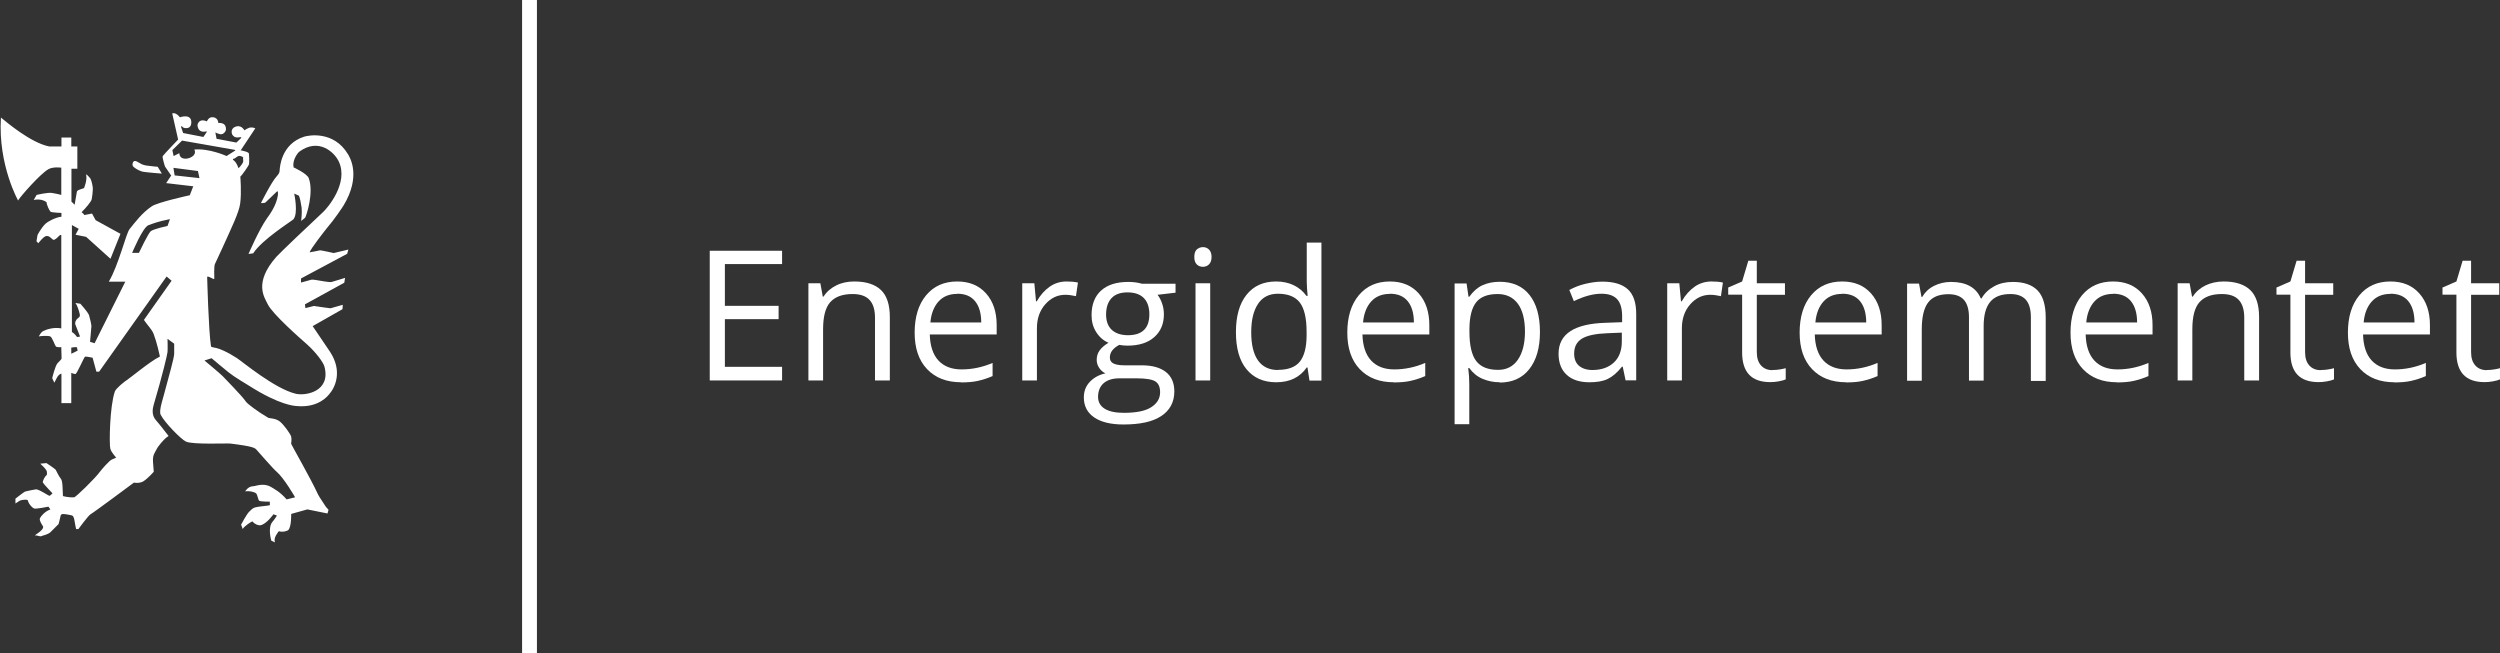
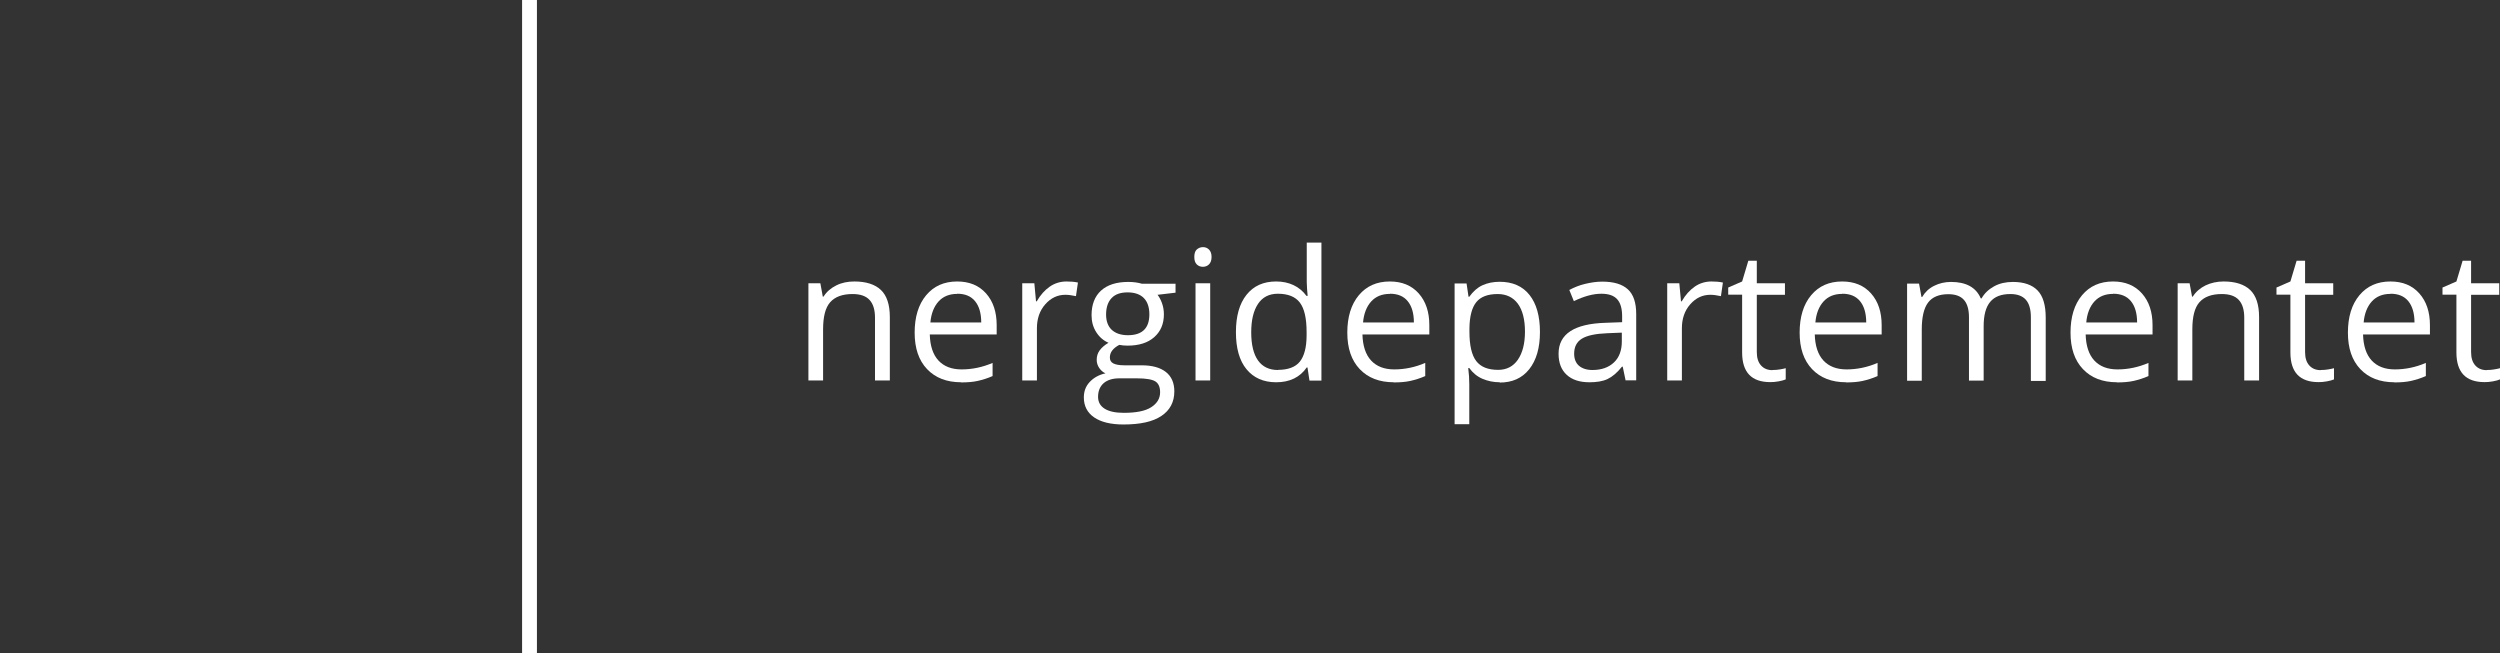
<svg xmlns="http://www.w3.org/2000/svg" id="Layer_1" viewBox="0 0 165.2 43.18">
  <rect x="0" y="0" width="165.2" height="43.18" fill="#333333" stroke="none" />
  <defs>
    <style>.cls-1{fill:#ffffff;}.cls-1,.cls-2{stroke-width:0px;}.cls-2{fill:#ffffff;}</style>
  </defs>
-   <path class="cls-2" d="m10.69,11.47s-1.12-.08-1.32-.14c-.2-.06-.56-.26-.6-.38-.04-.11.01-.4.25-.29.24.11.33.26.83.3.21.02.53.07.57.06l.27.44Zm-9.5,1.78c.19-.31,1.49-1.78,2.01-2.07.32-.18.85-.1.85-.1v1.8c-.08-.03-.33-.08-.61-.13s-1.02.13-1.02.13l-.19.33c.58-.11.85.16.85.16-.01.13.18.55.26.62.09.06.72.08.72.08v.25c-.4.04-.93.34-1.05.46-.3.29-.53.75-.53.75l-.07.41.12.13s.25-.31.39-.41c.29-.21.48.13.59.18.11.05.29-.15.39-.25.1-.1.15-.06.15-.06v6.17c-.54-.11-1.07.11-1.2.18-.17.09-.28.35-.28.35.08-.03.62-.06.75,0,.13.05.31.61.38.67.07.06.35.04.35.04,0,0,.02.67.02.74s-.15.19-.26.31c-.17.18-.36,1-.36,1l.14.3s.13-.25.17-.33c.13-.25.3-.27.3-.27v1.95h.65v-2s.24.1.29.07c.11-.07.55-1.1.62-1.14.07-.03.5.07.5.07l.25.92h.18l4.46-6.29.33.28-1.83,2.59c.25.37.48.57.63.89.23.6.4,1.4.41,1.45.02.07.03.08-.05.12-.51.23-2.01,1.46-2.11,1.51-.18.11-.73.56-.8.76-.34.98-.38,3.46-.3,3.78.06.24.39.59.39.59,0,0-.13.05-.3.13-.17.08-.68.67-.75.77-.37.51-1.63,1.71-1.72,1.72-.38.03-.75-.08-.75-.08,0-.06-.03-.6-.03-.68,0-.08-.03-.37-.1-.45-.16-.2-.31-.55-.35-.61-.04-.06-.61-.44-.61-.44l-.41.04s.28.25.38.4c.11.15.05.35.05.35-.15.1-.28.42-.26.49.02.07.64.72.64.72,0,0-.13.13-.18.16-.04.03-.41-.23-.65-.34-.24-.11-.23-.08-.29-.08-.07,0-.61.12-.69.14-.08.03-.64.47-.64.47v.32s.17-.11.26-.17c.09-.06.29-.08.44-.08s.12.08.15.15c.08.18.26.38.38.43s.95-.12.95-.12l.13.18c-.39.15-.61.44-.69.58-.08.14.21.55.21.55v.05c0,.2-.55.53-.55.53.05,0,.28.05.28.05,0,0,.08.03.11.02.28-.09.51-.14.66-.29.2-.2.52-.52.52-.52,0,0,.12-.45.13-.53.03-.18.2-.15.57-.08.23.04.25.05.3.18.02.06.05.13.06.25.02.16.1.51.1.51h.15s.67-.92.82-.99c.15-.07,2.85-2.08,2.85-2.08.2.04.42.02.6-.07.35-.22.71-.65.71-.65,0,0-.04-.45-.05-.65-.03-.47.12-.59.22-.8.12-.26.48-.65.64-.79.04-.03.17-.12.17-.12,0,0-.68-.88-.84-1.05-.3-.33-.21-.77-.15-.99.6-2.03.91-3.36.92-3.51.02-.15,0-.87,0-.87l.44.32v.67c0,.27-.4,1.65-.48,1.97-.23.94-.56,1.77-.41,2.06.25.5,1.34,1.62,1.67,1.77.45.21,2.73.1,2.94.13,1.54.19,1.62.29,1.74.43.13.14,1.06,1.22,1.31,1.43.5.43,1.22,1.69,1.22,1.69l-.56.14c-.44-.51-.85-.71-1.03-.82-.5-.3-1.02-.05-1.18-.05-.34,0-.53.34-.53.34.28-.05.62.04.72.13.1.09.13.43.21.49.09.06.7.06.7.06v.2s.05.01-.03.04c-.08.03-.77.08-.95.14s-.23.14-.39.29c-.16.15-.53.85-.53.85l.11.29c.05-.16.62-.54.65-.5.14.19.4.27.51.25.4-.06.87-.73.87-.73l.23.09s-.2.31-.28.39c-.36.4-.09,1.27-.09,1.27.09.04.25.11.25.11-.16-.29.25-.74.25-.74.26.09.54-.02.6-.06.24-.18.21-1.08.21-1.08l1.07-.3,1.33.27.07-.24-.19-.22c-.37-.56-.47-.71-.56-.91-.37-.82-1.71-3.18-1.72-3.23-.01-.05.05-.28,0-.48-.05-.18-.48-.78-.74-.99-.28-.23-.69-.21-.77-.25-.74-.43-1.41-.95-1.48-1.07-.26-.39-1.36-1.49-1.53-1.68-.14-.15-1.21-1.04-1.21-1.04l.47-.15s.94.79,1.12.93c.41.33,1.11.73,1.36.89,2.01,1.28,2.99,1.33,3.14,1.34,1.47.14,2.08-.7,2.16-.79.37-.42.9-1.49.05-2.79-.22-.32-1.15-1.7-1.15-1.7l1.97-1.12.02-.29-.81.23s-.66-.08-.88-.12c-.22-.04-.23-.03-.23-.03l-.55.14-.03-.25,2.6-1.43.05-.32s-.82.26-.92.28c-.1.02-.74-.09-1.02-.14s-.35,0-.35,0l-.62.17v-.27s3.05-1.63,3.05-1.63l.08-.28-.97.23s-.85-.19-.9-.18c-.05.02-.62.12-.62.12,0,0-.06.03-.06.01,0-.17,1.05-1.5,1.14-1.61.47-.54,1.01-1.35,1.09-1.48,1.17-1.94.43-3.16.3-3.38-.95-1.6-2.65-1.25-2.9-1.17-1.55.49-1.61,2.08-1.62,2.21,0,.13-.04.24-.19.4-.36.39-1.05,1.78-1.05,1.78.04,0,.25.01.31-.05.05-.05.66-.64.74-.71.08-.08.09.08.07.25-.1.68-.55,1.28-.73,1.53-.52.74-1.21,2.34-1.21,2.34l.31-.04c.58-.91,2.58-2.16,2.65-2.24.35-.39.06-1.71.06-1.71l.31.14c.06.11.14.49.18.79.04.3-.03.88-.03.88l.26-.21c.1-.16.59-1.69.24-2.62-.12-.31-1-.71-1-.71-.1-.44.24-.93.38-1.04,1.27-.93,2.31.03,2.6.64.69,1.43-.76,3.11-1.04,3.36-.9.84-2.86,2.7-3.08,2.95-1.51,1.72-.79,2.67-.57,3.13.31.65,2.16,2.27,2.58,2.64.6.53,1.1,1.21,1.17,1.49.43,1.64-1.24,1.94-1.89,1.79-1.4-.33-3.54-2.13-3.9-2.36-1.38-.89-1.68-.62-1.71-.79-.16-1.01-.25-4.53-.25-4.53-.02-.12.14-.04.24.01.14.07.23.13.23.05s-.03-.81.04-.95c.15-.32.39-.84.51-1.1.59-1.31,1.08-2.3,1.16-2.9.1-.73.01-1.78.01-1.78.17-.15.54-.73.56-.78.05-.11.02-.74,0-.77-.1-.1-.37-.15-.41-.16-.04-.01-.07-.02-.07-.02h-.06s.97-1.46.97-1.46c-.08-.04-.17-.06-.27-.06-.19,0-.45.19-.45.19-.17-.28-.39-.28-.46-.27-.49.08-.38.47-.36.51.15.36.54.19.58.21.02,0,.03.05.03.05l-.32.31-1.31-.25s-.06-.33-.07-.36c0-.04-.01-.08.02-.05s.22.1.3.11c.22.03.37-.21.37-.31.02-.52-.5-.43-.5-.43-.03-.33-.27-.37-.33-.38-.31-.06-.43.27-.43.27-.09-.04-.15-.05-.15-.05-.37-.1-.48.23-.47.33.07.55.58.38.58.38l.04.03-.23.34-1.34-.26-.14-.41.05-.05c.04.05.08.11.19.13.38.06.43-.21.44-.33.04-.67-.75-.38-.75-.38-.31-.38-.51-.25-.51-.25l.39,1.72s-.98,1.02-1.02,1.1c-.04.09.15.68.15.68l.41.6-.33.5,1.79.21-.23.59s-2.11.46-2.51.73c-.65.44-1.08,1.03-1.47,1.51-.23.28-.73,2.4-1.37,3.47h1.09s-2.03,4.07-2.03,4.07l-.3-.09s.09-.97.09-1.04c0-.13-.14-.68-.16-.73-.09-.22-.57-.75-.57-.75l-.33-.05c.14.18.24.53.29.74.05.22-.13.23-.23.38-.1.15-.07.28-.07.28l.32.82-.2.03c-.17-.25-.34-.33-.34-.33v-7.07l.45.25-.21.39.7.14,1.61,1.45.66-1.65-1.64-.9-.24-.44-.51.1c-.01-.06-.18-.19-.18-.19.26-.25.65-.71.67-.86.04-.28.06-.34.07-.61.02-.28-.11-.67-.15-.74-.08-.11-.32-.37-.29-.26.09.35-.14.88-.14.88,0,0-.13.05-.29.1-.16.05-.18.13-.18.13l-.15.87-.21-.21v-2.17h.39v-1.47h-.4v-.59h-.65v.59h-.8c-1.24-.24-2.86-1.64-3.2-1.91-.2,3.16,1.17,5.55,1.17,5.55Zm11.89-1.95l.1.47-1.64-.18-.08-.5,1.62.21Zm-1.61-1l-.08-.38.64-.63,3.42.6s.14.02.09.06c-.03.02-.57.36-.57.36,0,0-1.14-.52-2.13-.43,0,0,.23.36-.35.57-.1.04-.62.14-.64-.33l-.37.19Zm3.98.19c.07,0,.24-.19.36-.19.12,0,.26.09.26.09-.03.12.02.26,0,.3-.07.2-.31.43-.31.43-.15-.45-.34-.54-.37-.56,0,0,0-.07.05-.08Zm-6.72,6.22s.7-1.69,1.08-1.83c.37-.13.58-.23,1.42-.4l-.16.45s-.93.2-1.11.35c-.18.16-.76,1.39-.78,1.43h-.46Zm-4.02,6.67v-.41s.24-.04.31-.03c.05,0,.07.01.07.03,0,.03.04.2.04.2l-.43.21Z" />
  <rect class="cls-2" x="34.5" width=".98" height="43.18" />
-   <path class="cls-1" d="m51.68,25.14h-4.78v-8.57h4.78v.88h-3.78v2.76h3.55v.88h-3.55v3.15h3.78v.89Z" />
  <path class="cls-1" d="m57.82,25.14v-4.15c0-.52-.12-.91-.36-1.17-.24-.26-.61-.39-1.12-.39-.67,0-1.16.18-1.48.54s-.47.96-.47,1.8v3.37h-.97v-6.42h.79l.16.88h.05c.2-.32.48-.56.84-.74s.76-.26,1.2-.26c.77,0,1.36.19,1.75.56s.59.97.59,1.79v4.19h-.97Z" />
  <path class="cls-1" d="m63.51,25.26c-.95,0-1.7-.29-2.25-.87s-.82-1.38-.82-2.41.25-1.86.76-2.47,1.19-.91,2.05-.91c.8,0,1.44.26,1.91.79s.7,1.23.7,2.09v.62h-4.42c.02.75.21,1.33.57,1.72s.87.59,1.53.59c.69,0,1.38-.14,2.05-.43v.87c-.34.15-.67.25-.98.32s-.68.1-1.11.1Zm-.26-5.84c-.52,0-.93.17-1.23.5s-.49.8-.54,1.39h3.36c0-.61-.14-1.08-.41-1.41s-.66-.49-1.17-.49Z" />
  <path class="cls-1" d="m70.46,18.6c.29,0,.54.02.77.07l-.13.9c-.27-.06-.5-.09-.7-.09-.52,0-.96.21-1.33.63s-.55.95-.55,1.58v3.45h-.97v-6.42h.8l.11,1.19h.05c.24-.42.53-.74.86-.97s.71-.34,1.11-.34Z" />
  <path class="cls-1" d="m77.68,18.72v.62l-1.19.14c.11.14.21.32.29.54s.13.47.13.75c0,.63-.21,1.13-.64,1.51s-1.02.56-1.77.56c-.19,0-.37-.02-.54-.05-.41.22-.62.49-.62.83,0,.18.07.31.22.39s.39.13.74.13h1.14c.7,0,1.23.15,1.6.44s.56.72.56,1.28c0,.71-.29,1.25-.86,1.63s-1.4.56-2.5.56c-.84,0-1.49-.16-1.94-.47s-.68-.75-.68-1.32c0-.39.12-.73.38-1.01s.6-.48,1.05-.58c-.16-.07-.3-.19-.41-.35s-.17-.34-.17-.54c0-.23.06-.44.19-.62s.32-.35.59-.51c-.33-.14-.6-.37-.81-.7s-.31-.7-.31-1.12c0-.7.21-1.25.63-1.63s1.02-.57,1.79-.57c.34,0,.64.04.91.12h2.22Zm-5.12,7.5c0,.35.15.61.44.79s.71.27,1.26.27c.82,0,1.42-.12,1.81-.37s.59-.58.59-.99c0-.35-.11-.59-.32-.72s-.62-.2-1.21-.2h-1.17c-.44,0-.79.11-1.03.32s-.37.51-.37.91Zm.53-5.44c0,.45.13.79.38,1.02s.61.35,1.06.35c.95,0,1.42-.46,1.42-1.38s-.48-1.45-1.44-1.45c-.46,0-.81.12-1.05.37s-.37.61-.37,1.1Z" />
  <path class="cls-1" d="m78.92,16.98c0-.22.05-.39.16-.49s.25-.16.41-.16.29.05.4.16.17.27.17.49-.06.38-.17.49-.25.16-.4.16c-.16,0-.3-.05-.41-.16s-.16-.27-.16-.49Zm1.05,8.16h-.97v-6.42h.97v6.42Z" />
  <path class="cls-1" d="m86.4,24.28h-.05c-.45.65-1.12.98-2.02.98-.84,0-1.49-.29-1.96-.86s-.7-1.39-.7-2.45.23-1.88.7-2.47,1.12-.88,1.96-.88,1.54.32,2,.95h.08l-.04-.46-.02-.45v-2.61h.97v9.12h-.79l-.13-.86Zm-1.95.16c.66,0,1.15-.18,1.44-.54s.45-.94.45-1.75v-.21c0-.91-.15-1.56-.45-1.95s-.79-.58-1.45-.58c-.57,0-1.01.22-1.31.67s-.45,1.07-.45,1.88.15,1.44.45,1.86.74.63,1.32.63Z" />
  <path class="cls-1" d="m92.1,25.26c-.95,0-1.7-.29-2.25-.87s-.82-1.38-.82-2.41.25-1.86.76-2.47,1.19-.91,2.05-.91c.8,0,1.44.26,1.91.79.47.53.7,1.23.7,2.09v.62h-4.42c.02.75.21,1.33.57,1.72s.87.59,1.53.59c.69,0,1.38-.14,2.05-.43v.87c-.34.15-.67.25-.98.32s-.68.1-1.11.1Zm-.26-5.84c-.52,0-.93.17-1.23.5s-.49.8-.54,1.39h3.36c0-.61-.14-1.08-.41-1.41s-.66-.49-1.17-.49Z" />
  <path class="cls-1" d="m99.11,25.26c-.42,0-.8-.08-1.15-.23s-.64-.39-.87-.71h-.07c.05.38.07.73.07,1.07v2.64h-.97v-9.3h.79l.13.88h.05c.25-.35.54-.61.87-.76s.71-.23,1.14-.23c.85,0,1.51.29,1.97.87s.69,1.4.69,2.45-.24,1.87-.71,2.46-1.12.88-1.96.88Zm-.14-5.83c-.66,0-1.13.18-1.42.54s-.44.94-.45,1.73v.22c0,.9.15,1.55.45,1.94s.78.58,1.45.58c.55,0,.99-.22,1.3-.67s.47-1.07.47-1.86-.16-1.42-.47-1.84-.76-.64-1.33-.64Z" />
  <path class="cls-1" d="m107.42,25.14l-.19-.91h-.05c-.32.4-.64.67-.96.82s-.72.21-1.19.21c-.64,0-1.14-.16-1.5-.49s-.54-.79-.54-1.4c0-1.3,1.04-1.98,3.11-2.04l1.09-.04v-.4c0-.5-.11-.88-.33-1.12s-.56-.36-1.04-.36c-.54,0-1.14.16-1.82.49l-.3-.74c.32-.17.66-.31,1.04-.4s.75-.15,1.13-.15c.77,0,1.33.17,1.7.51s.55.88.55,1.63v4.38h-.72Zm-2.2-.69c.61,0,1.08-.17,1.43-.5s.52-.8.52-1.39v-.58l-.97.04c-.77.03-1.33.15-1.67.36s-.51.54-.51.99c0,.35.11.62.32.8s.51.28.89.28Z" />
  <path class="cls-1" d="m113.08,18.6c.29,0,.54.02.77.07l-.13.9c-.27-.06-.5-.09-.7-.09-.52,0-.96.21-1.33.63s-.55.95-.55,1.58v3.45h-.97v-6.42h.8l.11,1.19h.05c.24-.42.53-.74.86-.97s.71-.34,1.11-.34Z" />
  <path class="cls-1" d="m117.12,24.45c.17,0,.34-.01.5-.04s.29-.05.38-.08v.74c-.11.05-.26.09-.47.13s-.39.05-.55.05c-1.24,0-1.86-.65-1.86-1.96v-3.82h-.92v-.47l.92-.4.41-1.37h.56v1.49h1.86v.76h-1.86v3.78c0,.39.09.68.28.89s.44.31.76.31Z" />
  <path class="cls-1" d="m121.99,25.26c-.95,0-1.7-.29-2.25-.87s-.82-1.38-.82-2.41.25-1.86.76-2.47,1.19-.91,2.05-.91c.8,0,1.44.26,1.91.79s.7,1.23.7,2.09v.62h-4.42c.02.75.21,1.33.57,1.72s.87.59,1.53.59c.69,0,1.38-.14,2.05-.43v.87c-.34.15-.67.25-.98.32s-.68.1-1.11.1Zm-.26-5.84c-.52,0-.93.17-1.23.5s-.49.8-.54,1.39h3.36c0-.61-.14-1.08-.41-1.41s-.66-.49-1.17-.49Z" />
  <path class="cls-1" d="m134.2,25.14v-4.18c0-.51-.11-.9-.33-1.15s-.56-.38-1.02-.38c-.61,0-1.05.17-1.34.52s-.43.88-.43,1.61v3.59h-.97v-4.18c0-.51-.11-.9-.33-1.15s-.56-.38-1.03-.38c-.61,0-1.06.18-1.34.55s-.42.96-.42,1.8v3.37h-.97v-6.42h.79l.16.88h.05c.18-.31.44-.56.78-.73s.71-.26,1.12-.26c1,0,1.66.36,1.97,1.09h.05c.19-.34.47-.6.83-.8s.78-.29,1.24-.29c.73,0,1.27.19,1.63.56s.54.97.54,1.79v4.19h-.97Z" />
  <path class="cls-1" d="m139.89,25.26c-.95,0-1.7-.29-2.25-.87s-.82-1.38-.82-2.41.25-1.86.76-2.47,1.19-.91,2.05-.91c.8,0,1.44.26,1.91.79s.7,1.23.7,2.09v.62h-4.42c.02.75.21,1.33.57,1.72s.87.59,1.53.59c.69,0,1.38-.14,2.05-.43v.87c-.34.15-.67.25-.98.32s-.68.1-1.11.1Zm-.26-5.84c-.52,0-.93.17-1.23.5s-.49.8-.54,1.39h3.36c0-.61-.14-1.08-.41-1.41s-.66-.49-1.17-.49Z" />
  <path class="cls-1" d="m148.3,25.14v-4.15c0-.52-.12-.91-.36-1.17s-.61-.39-1.12-.39c-.67,0-1.16.18-1.48.54s-.47.96-.47,1.8v3.37h-.97v-6.42h.79l.16.88h.05c.2-.32.48-.56.84-.74.36-.17.76-.26,1.2-.26.77,0,1.36.19,1.75.56s.59.97.59,1.79v4.19h-.97Z" />
  <path class="cls-1" d="m153.35,24.45c.17,0,.34-.01.5-.04s.29-.05.38-.08v.74c-.11.05-.26.09-.47.13s-.39.05-.55.05c-1.24,0-1.86-.65-1.86-1.96v-3.82h-.92v-.47l.92-.4.41-1.37h.56v1.49h1.86v.76h-1.86v3.78c0,.39.09.68.28.89s.44.31.76.31Z" />
  <path class="cls-1" d="m158.22,25.26c-.95,0-1.7-.29-2.25-.87s-.82-1.38-.82-2.41.25-1.86.76-2.47,1.19-.91,2.05-.91c.8,0,1.44.26,1.91.79s.7,1.23.7,2.09v.62h-4.42c.02.75.21,1.33.57,1.72s.87.59,1.53.59c.69,0,1.38-.14,2.05-.43v.87c-.34.15-.67.25-.98.32s-.68.1-1.11.1Zm-.26-5.84c-.52,0-.93.17-1.23.5s-.49.8-.54,1.39h3.36c0-.61-.14-1.08-.41-1.41s-.66-.49-1.17-.49Z" />
  <path class="cls-1" d="m164.32,24.45c.17,0,.34-.01.5-.04s.29-.05.38-.08v.74c-.11.05-.26.09-.47.13s-.39.05-.55.05c-1.24,0-1.86-.65-1.86-1.96v-3.82h-.92v-.47l.92-.4.41-1.37h.56v1.49h1.86v.76h-1.86v3.78c0,.39.09.68.28.89s.44.31.76.31Z" />
</svg>